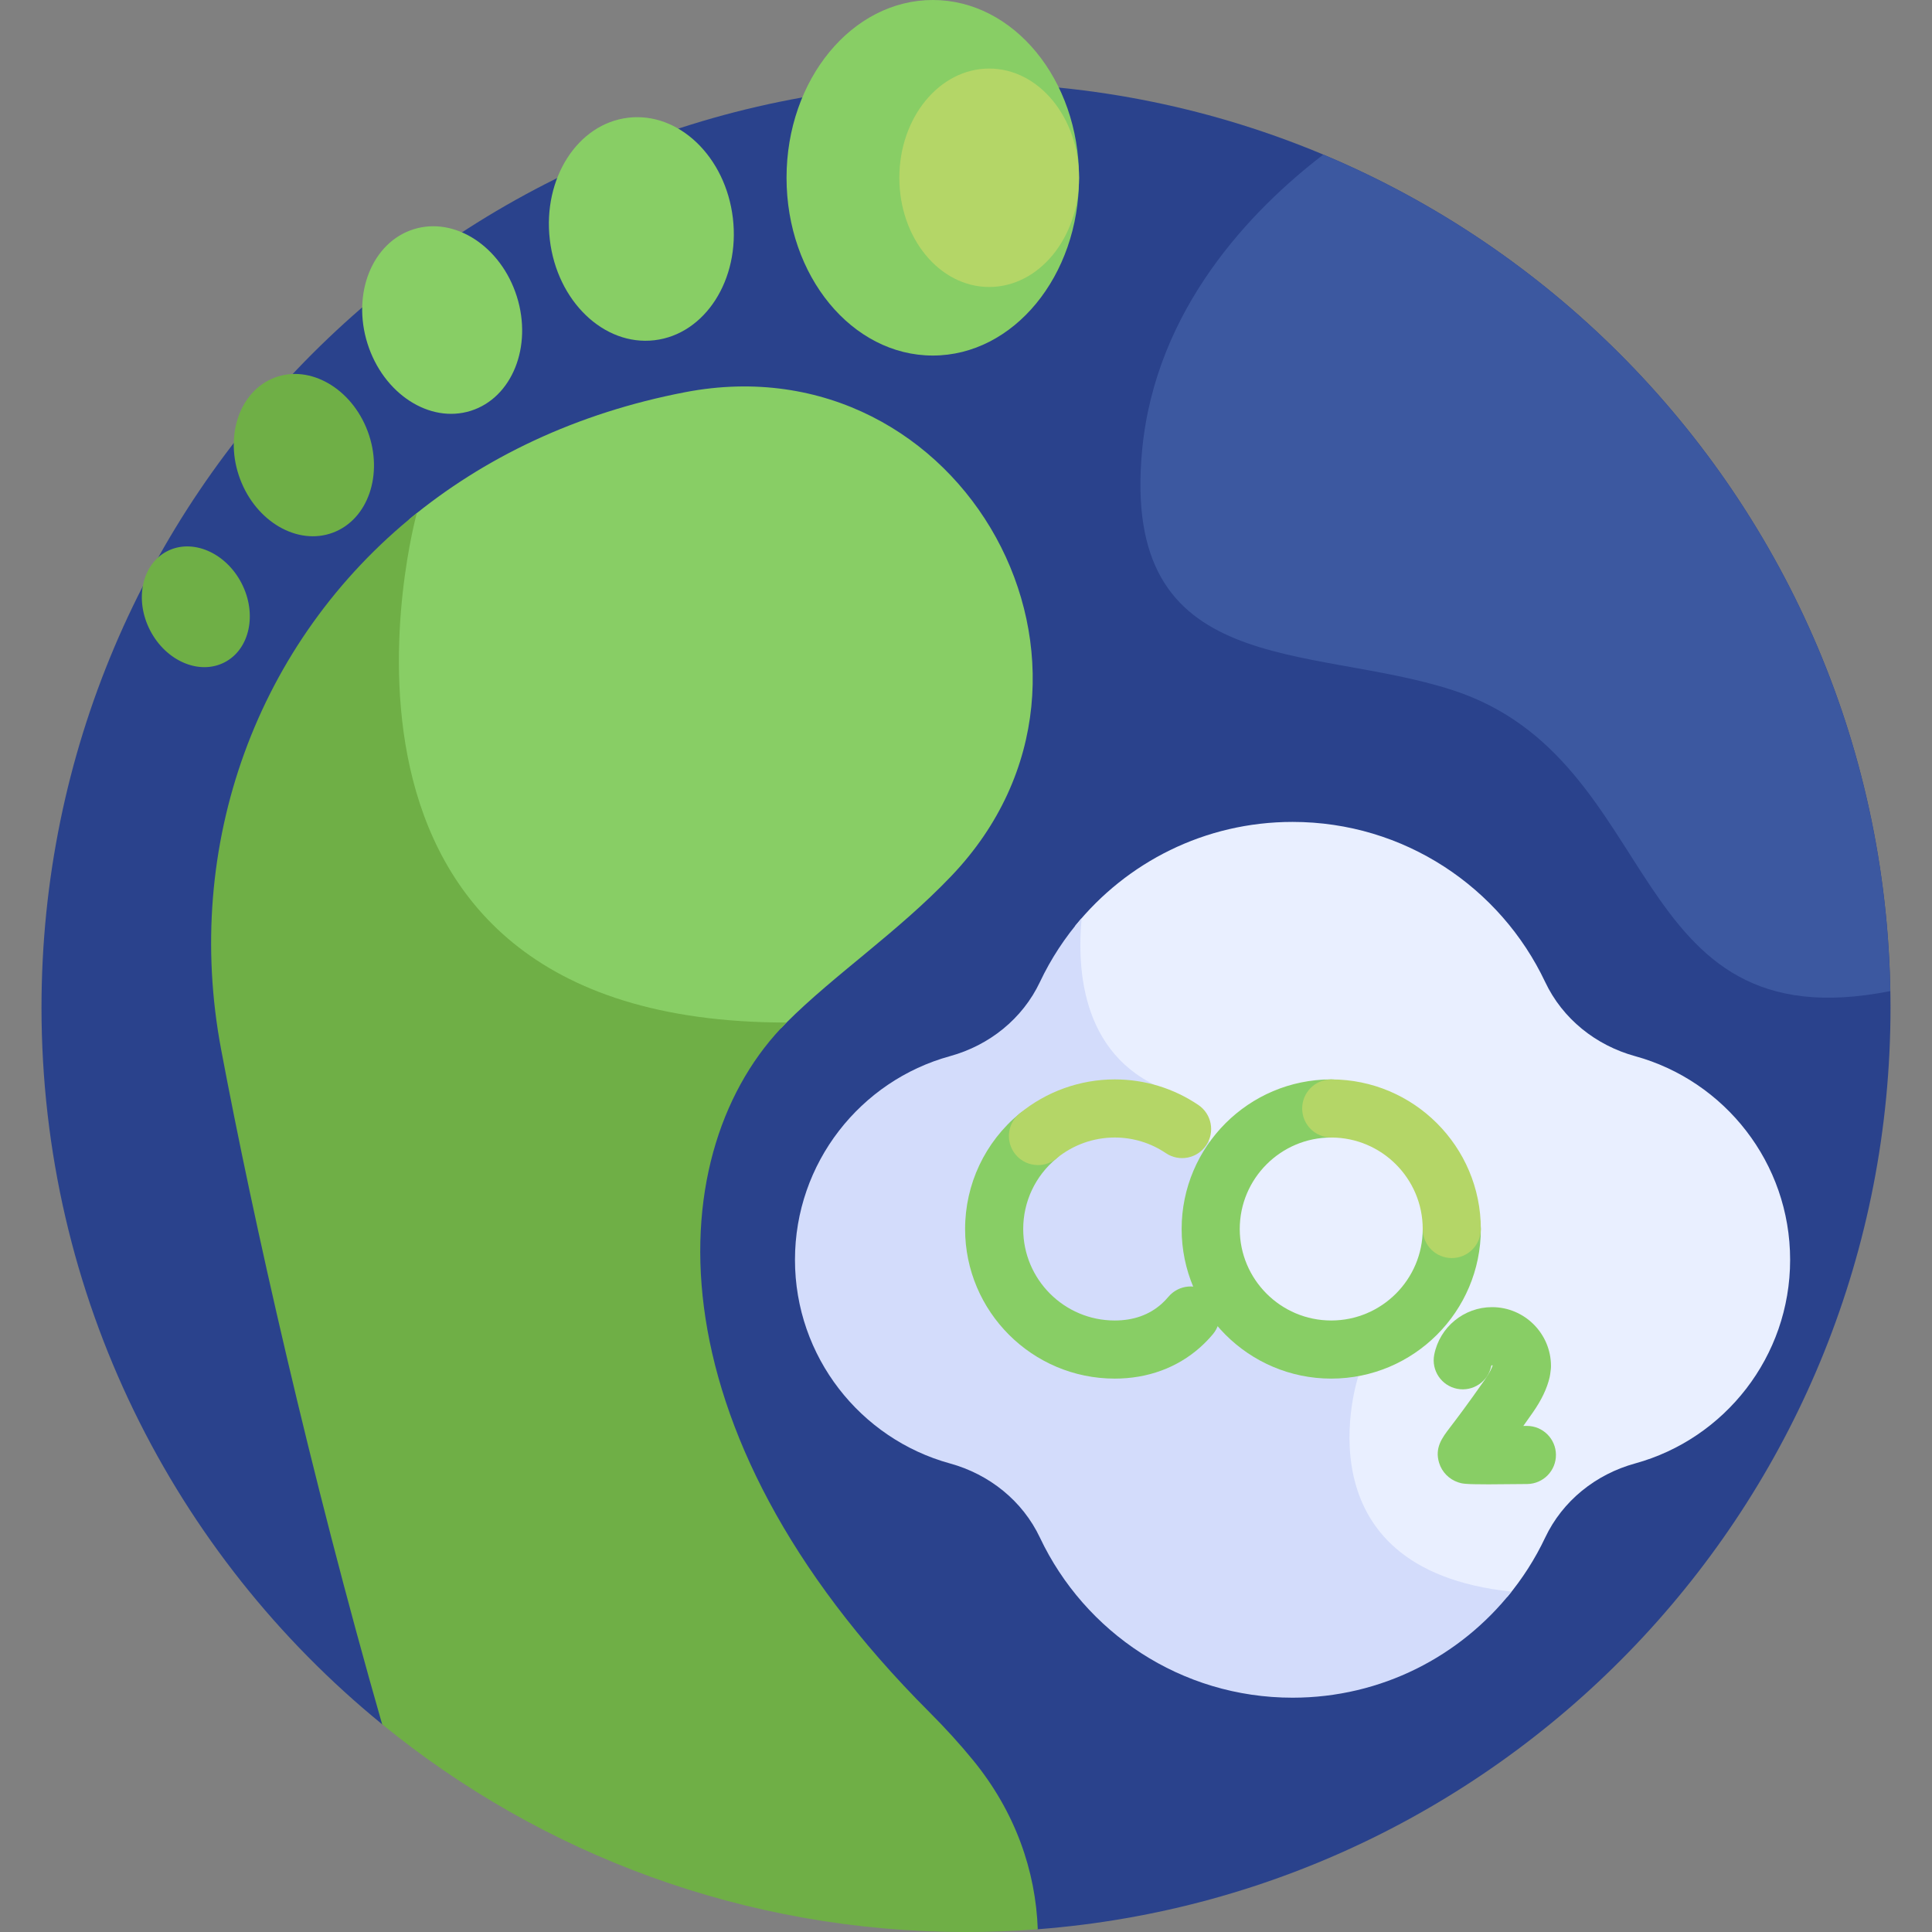
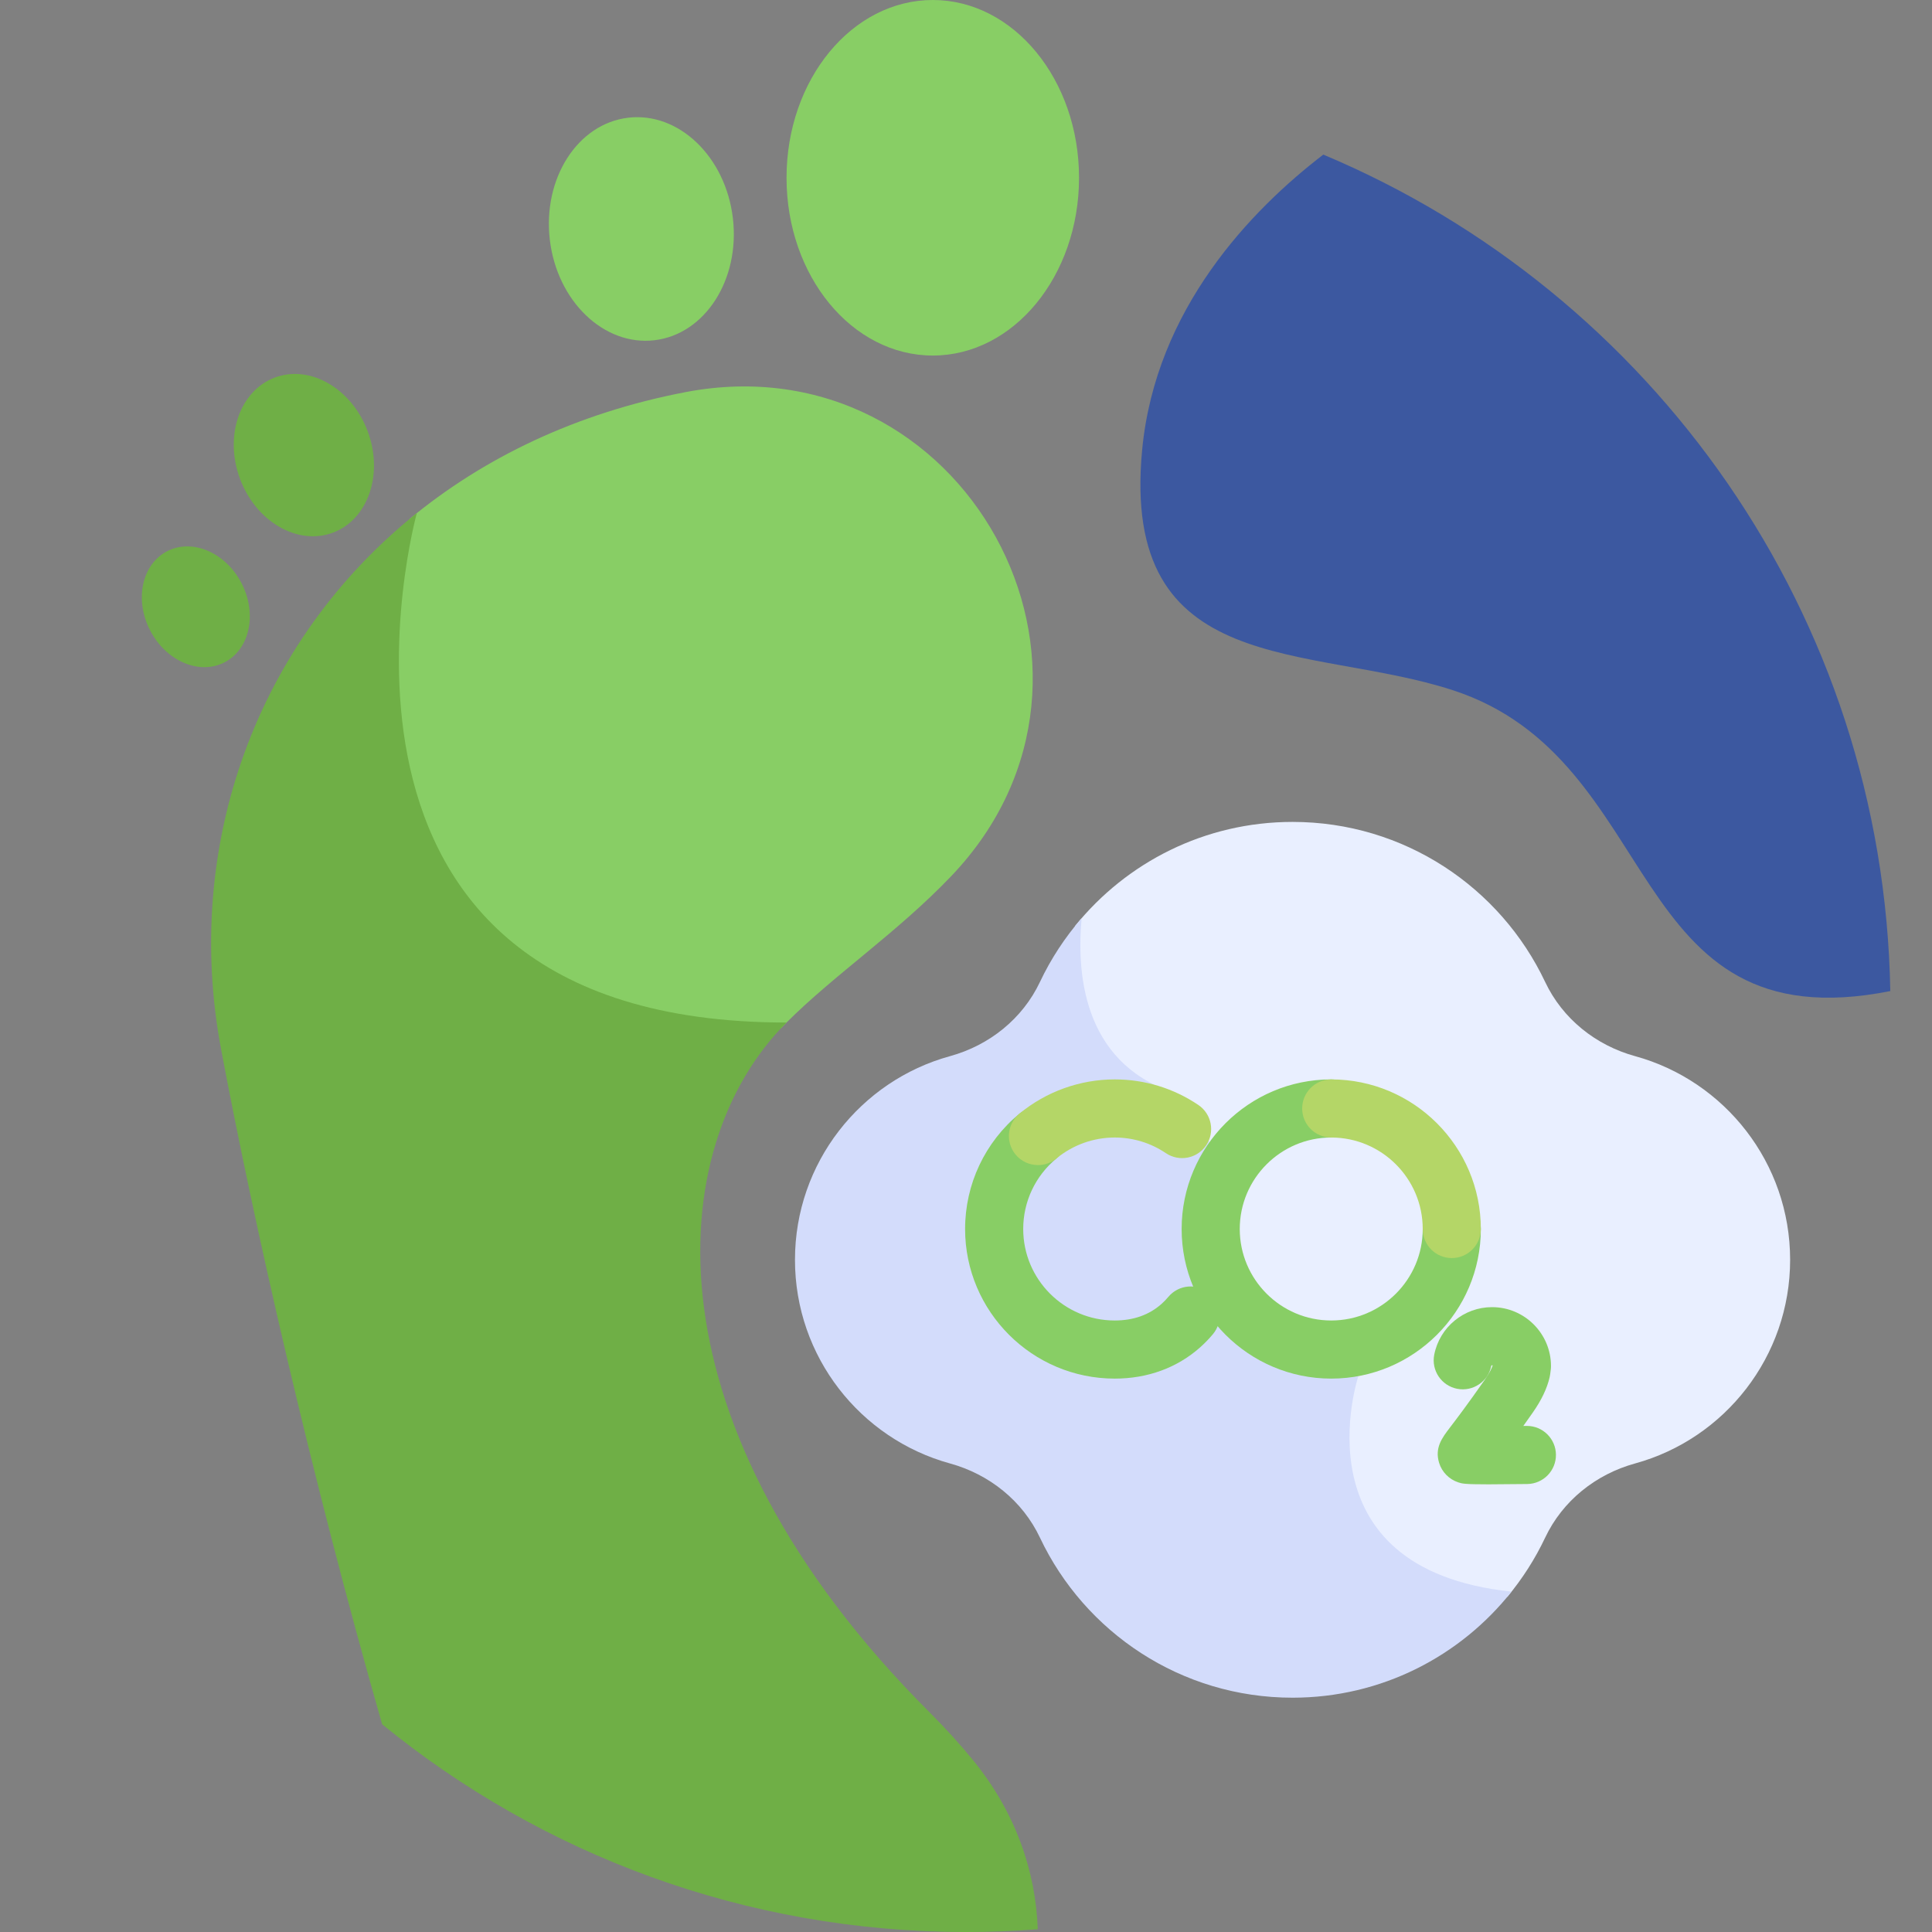
<svg xmlns="http://www.w3.org/2000/svg" id="Layer_1" enable-background="new 0 0 512 512" height="512" viewBox="0 0 512 512" width="512">
  <rect x="0" y="0" width="512" height="512" fill="#808080" stroke="none" />
  <g>
-     <path d="m256 21.996c-135.311 0-245.002 109.691-245.002 245.002 0 76.628 35.187 145.029 90.275 189.955l173.747 54.318c126.422-9.707 225.983-115.362 225.983-244.273-.001-135.311-109.692-245.002-245.003-245.002z" fill="#2a428c" />
-     <path d="m122.644 238.226c17.069 22.452 45.451 33.964 84.357 34.242.474-.504.953-1.001 1.44-1.487 12.762-12.762 29.345-23.82 43.654-38.806 51.82-54.269 3.246-142.363-70.452-128.253-29.006 5.553-53.586 17.453-73.115 33.633-2.575 10.944-13.296 64.614 14.116 100.671z" fill="#88ce65" />
+     <path d="m122.644 238.226c17.069 22.452 45.451 33.964 84.357 34.242.474-.504.953-1.001 1.44-1.487 12.762-12.762 29.345-23.82 43.654-38.806 51.82-54.269 3.246-142.363-70.452-128.253-29.006 5.553-53.586 17.453-73.115 33.633-2.575 10.944-13.296 64.614 14.116 100.671" fill="#88ce65" />
    <path d="m275.02 511.271c-.549-15.46-5.941-31.127-17.206-44.871-3.424-4.177-7.258-8.411-11.539-12.691-75.593-75.593-71.053-149.508-37.834-182.728-135.444 0-97.974-135.01-97.973-135.015-42.591 34.087-62.008 88.193-51.882 142.074 8.478 45.111 23.674 112.562 42.686 178.914 42.188 34.404 96.045 55.046 154.728 55.046 6.4 0 12.743-.248 19.02-.729z" fill="#6faf46" />
    <ellipse cx="247.198" cy="47.111" fill="#88ce65" rx="38.757" ry="47.111" />
-     <ellipse cx="262.145" cy="47.111" fill="#b4d667" rx="23.81" ry="28.942" />
    <path d="m194.221 57.809c1.928 16.283-7.37 30.769-20.766 32.355s-25.818-10.329-27.745-26.613 7.369-30.769 20.765-32.355c13.396-1.585 25.818 10.33 27.746 26.613z" fill="#88ce65" />
-     <ellipse cx="117.129" cy="84.798" fill="#88ce65" rx="20.742" ry="25.213" transform="matrix(.954 -.301 .301 .954 -20.087 39.173)" />
    <path d="m97.431 114.266c4.258 11.347.142 23.385-9.193 26.888s-20.354-2.856-24.612-14.203-.142-23.385 9.193-26.888 20.354 2.856 24.612 14.203z" fill="#6faf46" />
    <ellipse cx="51.907" cy="160.777" fill="#6faf46" rx="13.632" ry="16.571" transform="matrix(.888 -.46 .46 .888 -68.155 41.913)" />
    <path d="m433.326 279.895c-10.411-2.863-19.227-9.895-23.842-19.656-11.855-25.074-37.369-42.423-66.946-42.423-23.272 0-44.024 10.745-57.59 27.538-.593 8.907.18 19.724 5.171 28.956 4.561 8.435 11.974 14.221 22.041 17.204l9.498 15.978c-.435 2.596-1.906 13.345 1.166 25.2 3.148 12.147 11.834 27.612 35.262 33.104-1.469 5.412-5.246 23.346 4.232 38.058 6.955 10.796 19.459 17.285 37.15 19.32 3.96-4.763 7.339-10.026 10.016-15.688 4.614-9.759 13.426-16.794 23.836-19.655 23.733-6.521 41.08-28.295 41.08-53.97 0-25.695-17.362-47.445-41.074-53.966z" fill="#e9efff" />
    <path d="m251.751 387.828c10.411 2.863 19.227 9.895 23.842 19.656 11.855 25.074 37.369 42.423 66.946 42.423 23.533 0 44.485-10.99 58.04-28.108-57.638-6.034-40.599-57.12-40.599-57.12-46.216-9.672-36.746-57.474-36.746-57.474l-10.087-16.968c-25.521-7.22-27.983-30.933-26.499-46.914-4.411 5.079-8.146 10.762-11.054 16.914-4.614 9.759-13.426 16.794-23.836 19.655-23.733 6.521-41.08 28.295-41.08 53.97-.001 25.695 17.361 47.445 41.073 53.966z" fill="#d3dcfb" />
    <g>
      <path d="m295.408 365.345c-21.861 0-39.646-17.785-39.646-39.646 0-11.867 5.251-23.011 14.407-30.576 3.277-2.707 8.132-2.247 10.84 1.032 2.709 3.279 2.247 8.132-1.032 10.841-5.602 4.628-8.815 11.445-8.815 18.703 0 13.369 10.876 24.246 24.245 24.246 4.962 0 9.138-1.478 12.411-4.393.638-.569 1.249-1.2 1.812-1.873 2.732-3.258 7.589-3.687 10.848-.954 3.259 2.732 3.687 7.589.955 10.848-1.04 1.24-2.174 2.41-3.37 3.476-6.094 5.429-13.927 8.296-22.655 8.296z" fill="#88ce65" />
    </g>
    <g>
      <g>
        <path d="m394.408 393.365c-6.387 0-6.946-.187-7.968-.527-2.423-.807-4.313-2.732-5.056-5.149-1.232-4.007.775-6.636 2.901-9.42 1.553-2.033 4.443-5.818 9.293-12.748 1.235-1.764 1.763-2.957 1.988-3.65-.04-.04-.094-.064-.154-.064-.17 0-.213.164-.213.164-.82 4.176-4.87 6.895-9.041 6.073-4.173-.82-6.891-4.868-6.071-9.041 1.435-7.299 7.88-12.597 15.324-12.597 8.612 0 15.617 7.005 15.617 15.617 0 .326-.021.652-.062.976l-.153 1.197c-.033.257-.079.512-.137.764-.697 3.007-2.164 6.079-4.482 9.393-.895 1.279-1.727 2.456-2.499 3.539.285-.003.568-.007.848-.01.033-.001.066-.001.099-.001 4.207 0 7.645 3.384 7.698 7.603.054 4.253-3.35 7.743-7.603 7.797-4.546.055-7.87.084-10.329.084z" fill="#88ce65" />
      </g>
    </g>
    <g>
      <path d="m352.792 365.345c-21.861 0-39.645-17.785-39.645-39.646s17.785-39.646 39.645-39.646c4.253 0 7.7 3.447 7.7 7.7s-3.448 7.7-7.7 7.7c-13.368 0-24.245 10.876-24.245 24.245s10.876 24.246 24.245 24.246 24.246-10.876 24.246-24.246c0-4.253 3.447-7.7 7.7-7.7s7.7 3.447 7.7 7.7c0 21.863-17.786 39.647-39.646 39.647z" fill="#88ce65" />
    </g>
    <g>
      <path d="m384.737 333.4c-4.253 0-7.7-3.447-7.7-7.7 0-13.369-10.876-24.245-24.246-24.245-4.253 0-7.7-3.447-7.7-7.7s3.448-7.7 7.7-7.7c21.861 0 39.646 17.784 39.646 39.646.001 4.252-3.447 7.699-7.7 7.699z" fill="#b4d667" />
    </g>
    <g>
      <path d="m275.078 308.76c-2.218 0-4.418-.952-5.941-2.795-2.708-3.279-2.247-8.132 1.032-10.841 7.079-5.848 16.042-9.07 25.238-9.07 7.944 0 15.611 2.343 22.172 6.777 3.524 2.38 4.45 7.167 2.069 10.691-2.381 3.523-7.167 4.451-10.691 2.068-4.004-2.705-8.69-4.136-13.549-4.136-5.624 0-11.104 1.968-15.43 5.543-1.435 1.185-3.173 1.763-4.9 1.763z" fill="#b4d667" />
    </g>
    <path d="m350.686 40.972c-19.022 14.605-44.434 40.788-48.003 78.238-5.801 60.855 44.291 51.358 82.249 63.674 56.634 18.376 44.818 93.924 116.015 79.761-1.742-99.872-63.23-185.171-150.261-221.673z" fill="#3c58a0" />
  </g>
</svg>